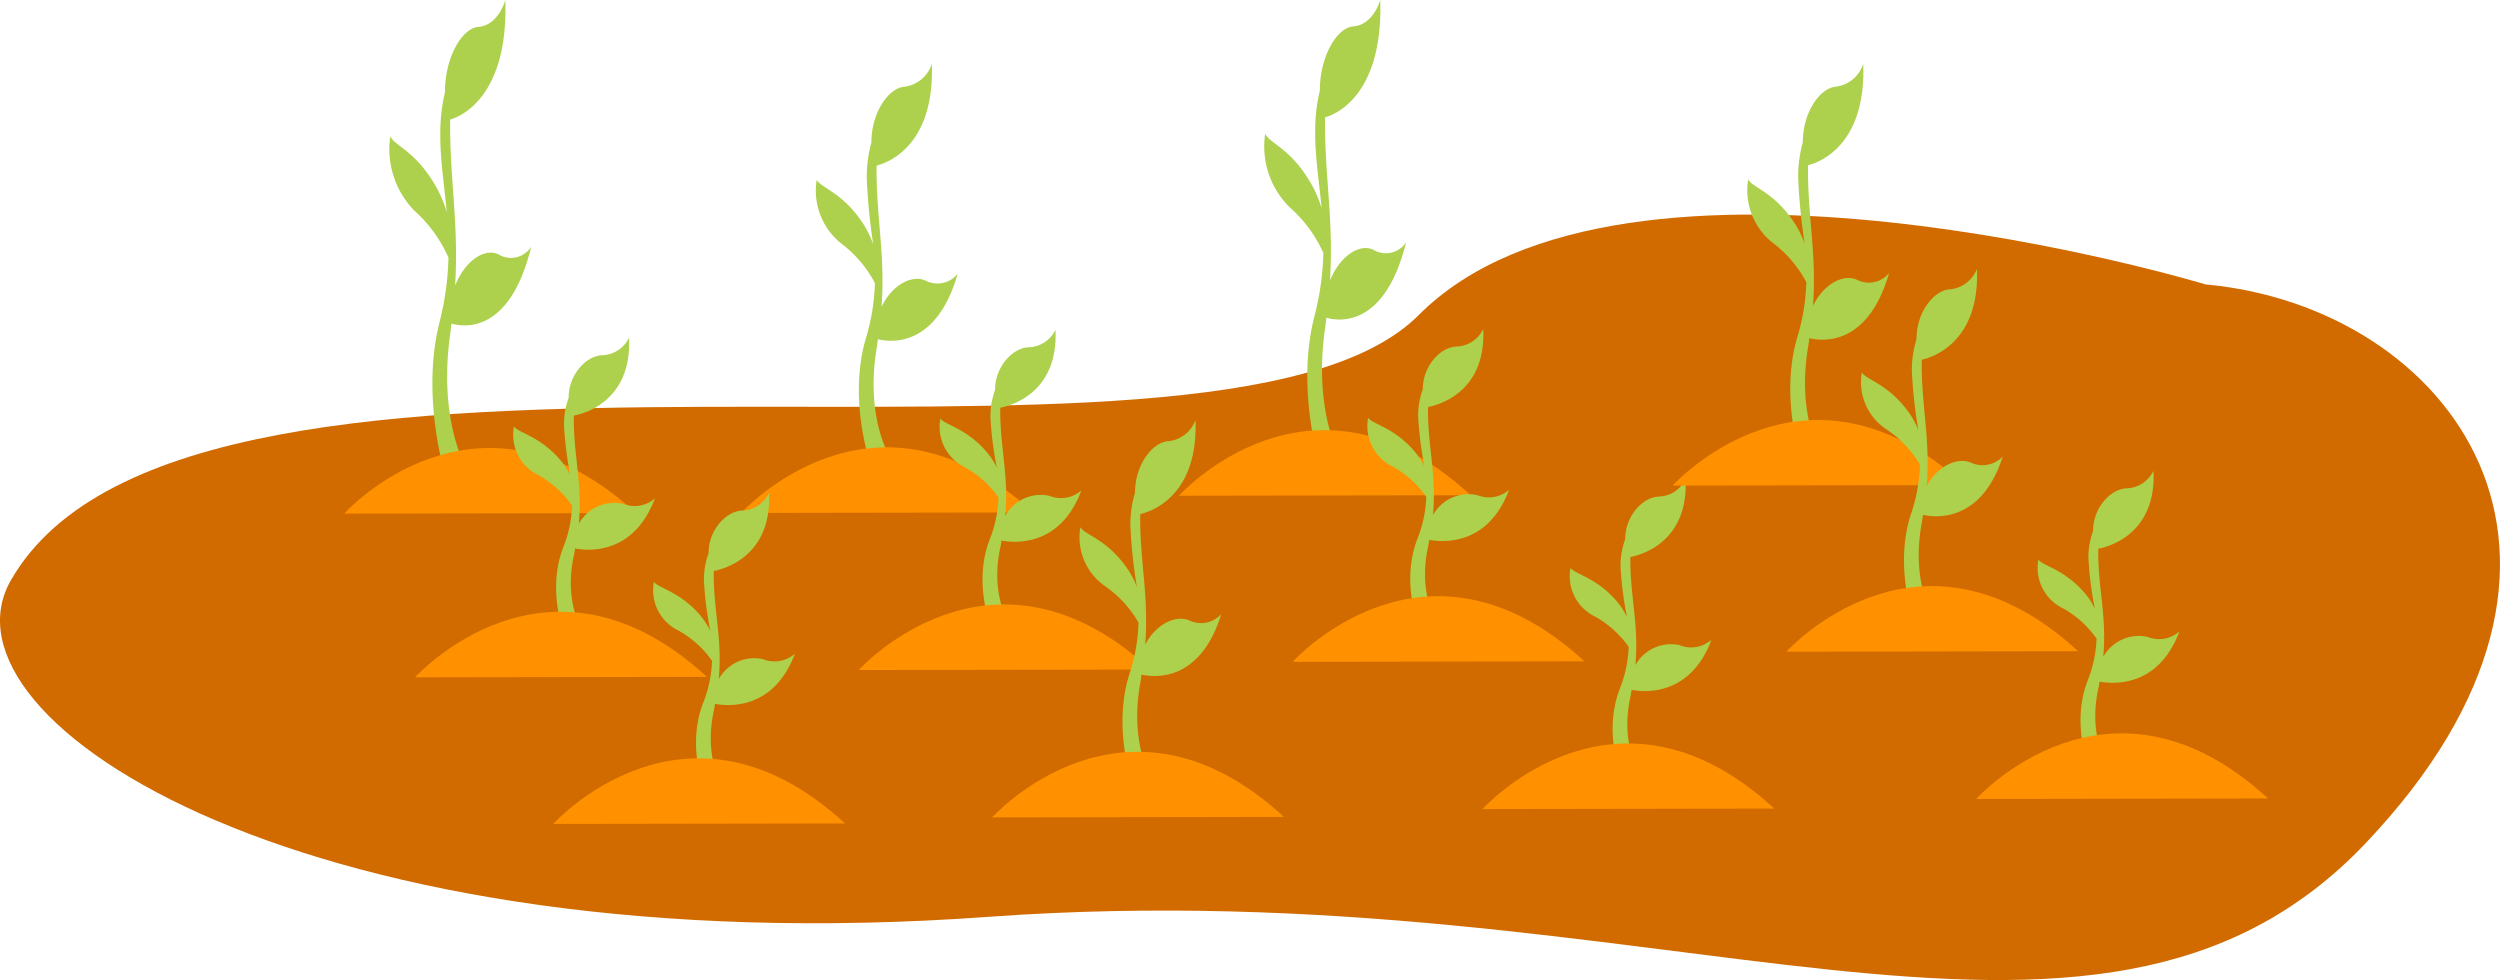
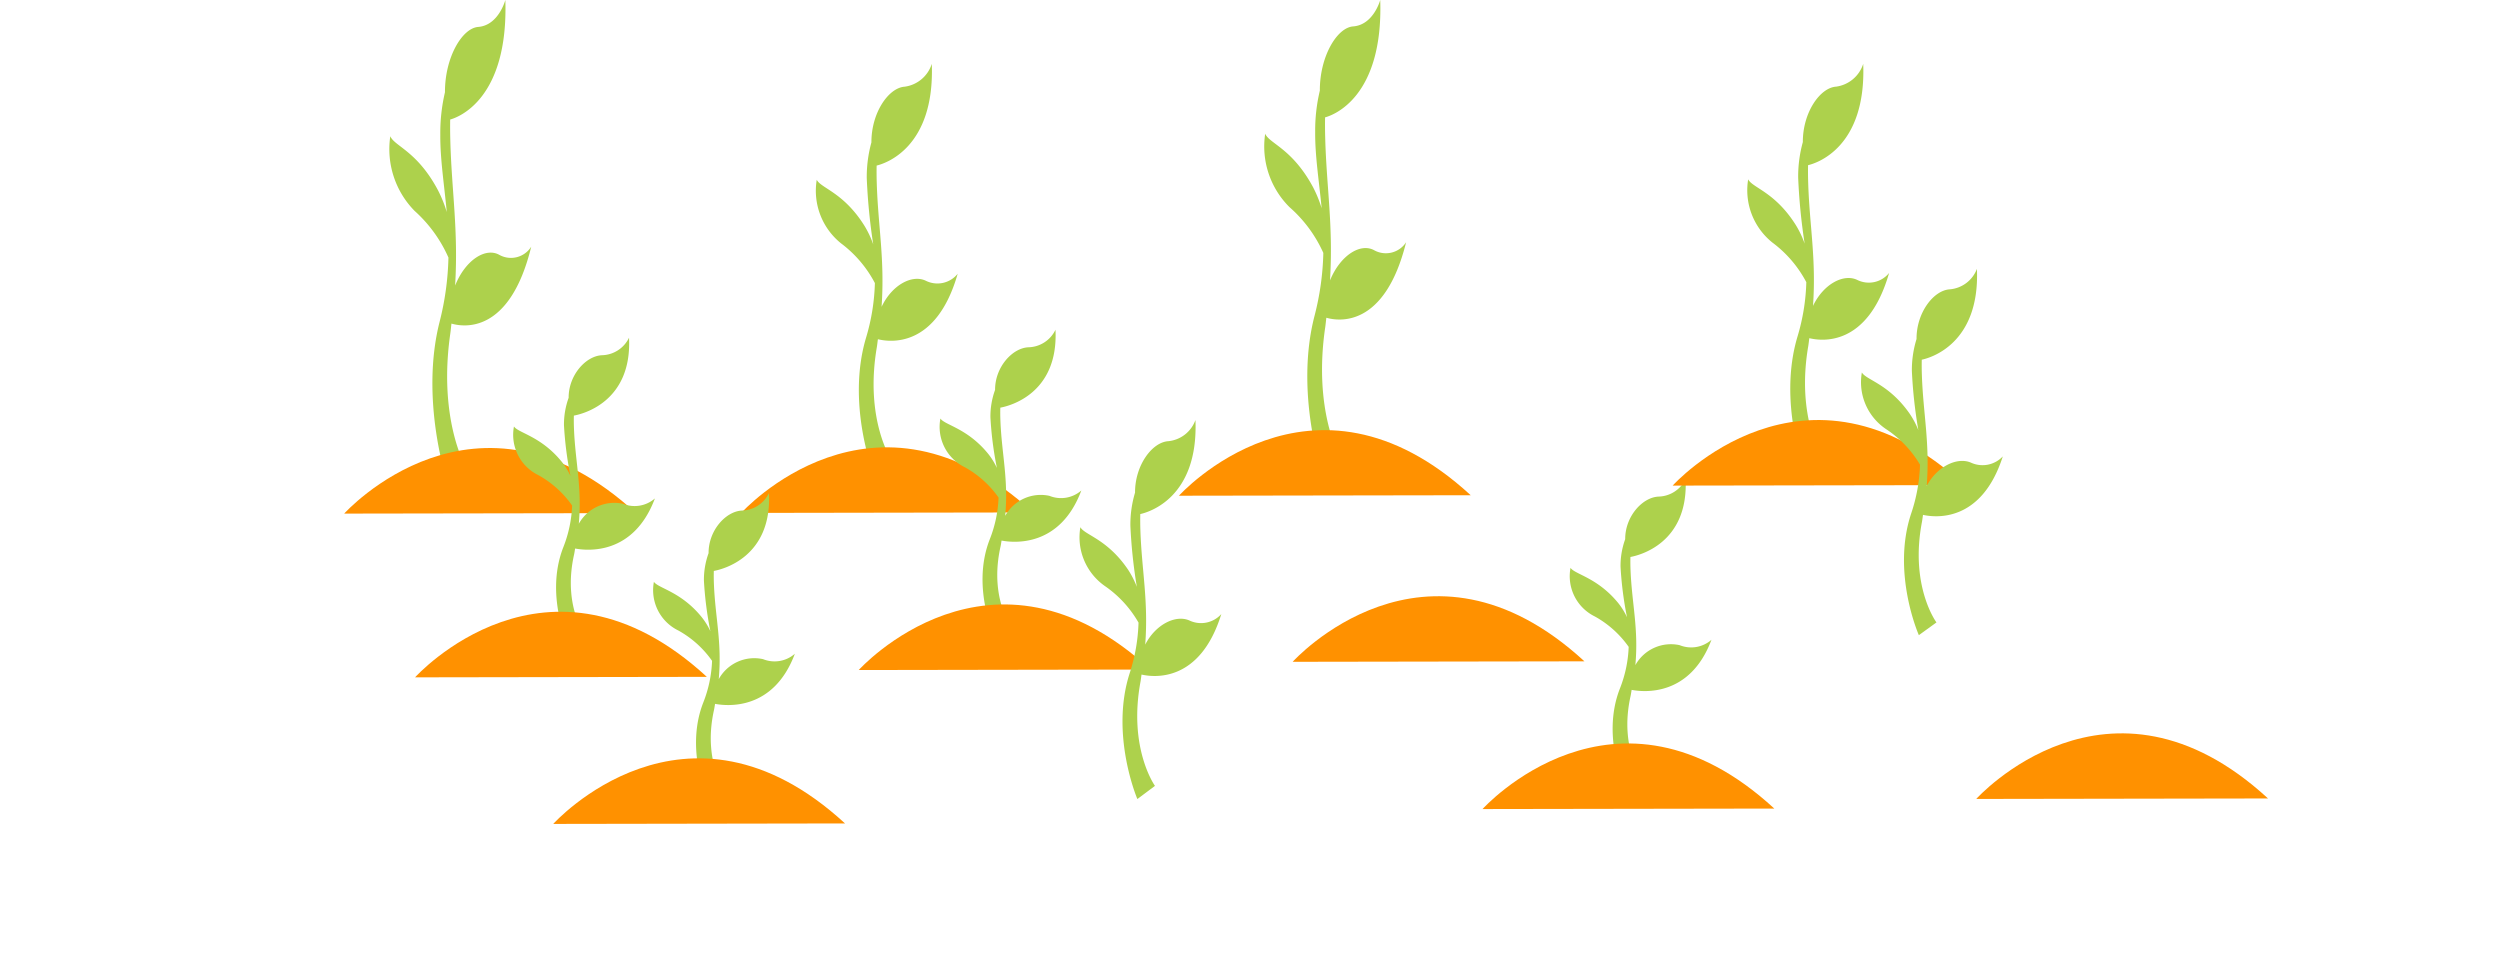
<svg xmlns="http://www.w3.org/2000/svg" width="232" height="90.948" viewBox="0 0 232 90.948">
  <g transform="translate(-0.001 -27.098)">
    <g transform="translate(0.001 47.009)">
      <g transform="translate(0 0)">
-         <path d="M129.948,4.733S76.024-11.594,56.934,7.567-56.955,2.927-73.725,32.19c-7.573,13.216,28,35.778,90.7,31.232s102.5,19.868,127.843-6.854S152.526,6.8,129.948,4.733" transform="translate(74.733 1.751)" fill="#d16b00" />
-       </g>
+         </g>
    </g>
    <g transform="translate(31.942 27.098)">
      <g transform="translate(85.387)">
        <path d="M3.99,23.476c1.116.319,5.418.981,7.4-7.009a2.238,2.238,0,0,1-2.952.75c-1.269-.711-3.15.446-4.11,2.791.306-5.077-.319-8.564-.446-13.194-.02-.7-.023-1.339-.013-1.933.765-.206,5.409-1.864,5.119-10.894,0,0-.618,2.31-2.516,2.452-1.507.113-3.1,2.806-3.088,5.955a15.962,15.962,0,0,0-.433,3.836c-.02,2.246.361,4.547.6,7.083a11.6,11.6,0,0,0-.817-1.991C.8,7.756-1.295,7.319-1.689,6.4A7.939,7.939,0,0,0,.567,13.21a12.39,12.39,0,0,1,3.14,4.248,25.5,25.5,0,0,1-.814,5.832c-1.852,7.132.706,14.6.706,14.6l1.634-1.521S2.747,32.055,3.886,24.339c.042-.3.065-.569.1-.863" transform="translate(1.77 6.012)" fill="#add14c" />
      </g>
      <g transform="translate(113.723 44.457)">
        <path d="M3.99,13.553c1.113.212,5.415.651,7.4-4.65a2.854,2.854,0,0,1-2.952.5,3.776,3.776,0,0,0-4.11,1.852C4.635,7.884,4.01,5.57,3.883,2.5c-.02-.465-.023-.892-.013-1.282.765-.137,5.409-1.237,5.119-7.228A2.864,2.864,0,0,1,6.473-4.385c-1.507.075-3.1,1.858-3.088,3.951a7.229,7.229,0,0,0-.433,2.545,32.851,32.851,0,0,0,.6,4.7,6.48,6.48,0,0,0-.817-1.321C.8,3.12-1.295,2.833-1.689,2.225A4.159,4.159,0,0,0,.567,6.739,9.413,9.413,0,0,1,3.707,9.56a11.672,11.672,0,0,1-.814,3.869c-1.852,4.732.7,9.688.7,9.688l1.637-1.009s-2.486-2.864-1.347-7.983c.042-.2.065-.378.1-.573" transform="translate(1.77 6.012)" fill="#add14c" />
      </g>
      <g transform="translate(157.143 43.689)">
-         <path d="M3.99,13.553c1.116.212,5.418.651,7.4-4.65a2.854,2.854,0,0,1-2.952.5,3.776,3.776,0,0,0-4.11,1.852C4.635,7.884,4.01,5.57,3.883,2.5c-.02-.465-.023-.888-.013-1.282.765-.137,5.409-1.237,5.119-7.228A2.864,2.864,0,0,1,6.473-4.385c-1.507.075-3.1,1.861-3.088,3.951a7.243,7.243,0,0,0-.433,2.545,32.851,32.851,0,0,0,.6,4.7,6.48,6.48,0,0,0-.817-1.321C.8,3.123-1.295,2.833-1.689,2.225A4.159,4.159,0,0,0,.567,6.739,9.378,9.378,0,0,1,3.707,9.56a11.672,11.672,0,0,1-.814,3.869c-1.852,4.732.706,9.688.706,9.688l1.634-1.009s-2.486-2.864-1.347-7.983c.042-.2.065-.378.1-.573" transform="translate(1.77 6.012)" fill="#add14c" />
-       </g>
+         </g>
      <g transform="translate(130.208 5.924)">
        <path d="M3.99,19.446c1.113.275,5.418.847,7.4-6.051a2.416,2.416,0,0,1-2.952.648c-1.269-.614-3.15.385-4.11,2.409.306-4.387-.319-7.394-.446-11.391-.02-.61-.023-1.16-.013-1.668.765-.178,5.409-1.609,5.119-9.405A3.078,3.078,0,0,1,6.473-3.895c-1.507.1-3.1,2.418-3.088,5.141a11.972,11.972,0,0,0-.433,3.311,55.062,55.062,0,0,0,.6,6.115,9.04,9.04,0,0,0-.817-1.719C.8,5.87-1.295,5.5-1.689,4.706A6.215,6.215,0,0,0,.567,10.579a10.941,10.941,0,0,1,3.14,3.671,19.211,19.211,0,0,1-.814,5.035c-1.852,6.157.7,12.606.7,12.606l1.637-1.313S2.747,26.853,3.886,20.192c.042-.263.065-.491.1-.745" transform="translate(1.77 6.012)" fill="#add14c" />
      </g>
      <g transform="translate(43.772 5.924)">
        <path d="M3.99,19.545c1.113.276,5.415.85,7.4-6.075a2.411,2.411,0,0,1-2.952.65c-1.269-.616-3.15.383-4.11,2.419.306-4.4-.319-7.422-.446-11.435-.02-.612-.023-1.165-.013-1.675.765-.183,5.409-1.615,5.119-9.441A3.074,3.074,0,0,1,6.473-3.891c-1.507.1-3.1,2.432-3.088,5.165A12.062,12.062,0,0,0,2.952,4.6a55.483,55.483,0,0,0,.6,6.138,9.091,9.091,0,0,0-.817-1.726C.8,5.916-1.295,5.538-1.689,4.747a6.254,6.254,0,0,0,2.255,5.9,10.974,10.974,0,0,1,3.14,3.686,19.354,19.354,0,0,1-.814,5.054c-1.852,6.181.7,12.655.7,12.655l1.637-1.322S2.747,26.98,3.886,20.293c.042-.264.065-.493.1-.748" transform="translate(1.77 6.012)" fill="#add14c" />
      </g>
      <g transform="translate(4.197 0)">
        <path d="M3.99,24.018c1.113.325,5.418,1,7.4-7.138a2.219,2.219,0,0,1-2.952.764c-1.269-.724-3.15.455-4.11,2.842.306-5.17-.319-8.721-.446-13.437-.02-.719-.023-1.369-.013-1.968.765-.21,5.409-1.9,5.119-11.094,0,0-.618,2.348-2.516,2.5C4.967-3.4,3.369-.657,3.385,2.549a16.506,16.506,0,0,0-.433,3.906c-.02,2.288.361,4.63.6,7.213a11.769,11.769,0,0,0-.817-2.028C.8,8-1.295,7.564-1.689,6.63A8.177,8.177,0,0,0,.567,13.559a12.714,12.714,0,0,1,3.14,4.331,26.42,26.42,0,0,1-.814,5.939c-1.852,7.263.7,14.87.7,14.87L5.233,37.15S2.747,32.754,3.886,24.9c.042-.31.065-.579.1-.879" transform="translate(1.77 6.012)" fill="#add14c" />
      </g>
      <g transform="translate(36.849 41.513)">
        <path d="M0,4.216S12.272-9.449,27.076,4.171Z" transform="translate(0 1.87)" fill="#ff9100" />
      </g>
      <g transform="translate(0 41.576)">
        <path d="M0,4.216S12.272-9.449,27.076,4.171Z" transform="translate(0 1.87)" fill="#ff9100" />
      </g>
      <g transform="translate(77.465 39.917)">
        <path d="M0,4.216S12.272-9.449,27.076,4.171Z" transform="translate(0 1.87)" fill="#ff9100" />
      </g>
      <g transform="translate(123.281 38.978)">
        <path d="M0,4.216S12.272-9.449,27.076,4.171Z" transform="translate(0 1.87)" fill="#ff9100" />
      </g>
      <g transform="translate(151.455 68.056)">
        <path d="M0,4.216S12.272-9.449,27.076,4.171Z" transform="translate(0 1.87)" fill="#ff9100" />
      </g>
      <g transform="translate(28.661 45.754)">
        <path d="M3.99,13.553c1.116.212,5.418.651,7.4-4.65a2.854,2.854,0,0,1-2.952.5,3.772,3.772,0,0,0-4.11,1.852C4.635,7.884,4.01,5.57,3.883,2.5c-.02-.469-.023-.892-.013-1.282.765-.14,5.409-1.237,5.119-7.228A2.864,2.864,0,0,1,6.473-4.385c-1.507.075-3.1,1.858-3.088,3.951a7.229,7.229,0,0,0-.433,2.545,32.851,32.851,0,0,0,.6,4.7,6.48,6.48,0,0,0-.817-1.321C.807,3.12-1.295,2.83-1.689,2.225A4.159,4.159,0,0,0,.567,6.739,9.343,9.343,0,0,1,3.707,9.56a11.672,11.672,0,0,1-.814,3.869c-1.852,4.732.706,9.688.706,9.688l1.634-1.009s-2.486-2.864-1.347-7.983c.042-.2.065-.378.1-.573" transform="translate(1.77 6.012)" fill="#add14c" />
      </g>
      <g transform="translate(19.401 70.374)">
        <path d="M0,4.216S12.272-9.449,27.076,4.171Z" transform="translate(0 1.87)" fill="#ff9100" />
      </g>
      <g transform="translate(15.674 31.338)">
        <path d="M3.99,13.553c1.116.212,5.418.651,7.4-4.65a2.854,2.854,0,0,1-2.952.5,3.776,3.776,0,0,0-4.11,1.852C4.635,7.884,4.01,5.57,3.883,2.5c-.02-.469-.023-.892-.013-1.282.765-.137,5.409-1.237,5.119-7.228A2.864,2.864,0,0,1,6.473-4.385c-1.507.075-3.1,1.861-3.088,3.951a7.229,7.229,0,0,0-.433,2.545,32.851,32.851,0,0,0,.6,4.7,6.256,6.256,0,0,0-.817-1.321C.807,3.12-1.295,2.833-1.689,2.225A4.159,4.159,0,0,0,.567,6.739,9.378,9.378,0,0,1,3.707,9.56a11.672,11.672,0,0,1-.814,3.869c-1.852,4.732.706,9.688.706,9.688l1.634-1.009s-2.486-2.864-1.347-7.983c.046-.2.065-.378.1-.573" transform="translate(1.77 6.012)" fill="#add14c" />
      </g>
      <g transform="translate(6.577 56.771)">
        <path d="M0,4.216S12.272-9.449,27.076,4.171Z" transform="translate(0 1.87)" fill="#ff9100" />
      </g>
      <g transform="translate(55.248 30.601)">
        <path d="M3.99,13.553c1.116.212,5.418.651,7.4-4.65a2.861,2.861,0,0,1-2.955.5,3.776,3.776,0,0,0-4.11,1.852C4.635,7.884,4.01,5.57,3.883,2.5c-.02-.465-.023-.888-.013-1.282.765-.137,5.409-1.237,5.119-7.228A2.858,2.858,0,0,1,6.473-4.385c-1.507.075-3.1,1.861-3.088,3.951a7.229,7.229,0,0,0-.433,2.545,32.794,32.794,0,0,0,.6,4.7,6.339,6.339,0,0,0-.817-1.321C.807,3.12-1.295,2.833-1.689,2.225A4.164,4.164,0,0,0,.567,6.742,9.344,9.344,0,0,1,3.707,9.56a11.672,11.672,0,0,1-.814,3.869c-1.852,4.732.706,9.688.706,9.688l1.634-1.009s-2.486-2.864-1.347-7.983c.046-.2.065-.378.1-.573" transform="translate(1.77 6.012)" fill="#add14c" />
      </g>
      <g transform="translate(105.639 68.994)">
        <path d="M0,4.216S12.272-9.449,27.076,4.171Z" transform="translate(0 1.87)" fill="#ff9100" />
      </g>
      <g transform="translate(140.759 24.95)">
        <path d="M3.99,16.819c1.116.247,5.418.76,7.4-5.427a2.577,2.577,0,0,1-2.952.581c-1.269-.551-3.15.342-4.11,2.161C4.635,10.2,4.01,7.5,3.883,3.919c-.02-.547-.023-1.041-.013-1.5C4.635,2.259,9.279.979,8.989-6.012a2.958,2.958,0,0,1-2.516,1.9C4.967-4.026,3.369-1.945,3.385.5a9.7,9.7,0,0,0-.433,2.97,44.443,44.443,0,0,0,.6,5.484,7.765,7.765,0,0,0-.817-1.542C.8,4.644-1.295,4.306-1.689,3.6A5.233,5.233,0,0,0,.567,8.867a10.142,10.142,0,0,1,3.14,3.293,15.607,15.607,0,0,1-.814,4.515C1.042,22.2,3.6,27.981,3.6,27.981L5.233,26.8s-2.486-3.342-1.347-9.316c.042-.235.065-.441.1-.668" transform="translate(1.77 6.012)" fill="#add14c" />
      </g>
      <g transform="translate(133.834 54.392)">
-         <path d="M0,4.216S12.272-9.449,27.076,4.171Z" transform="translate(0 1.87)" fill="#ff9100" />
-       </g>
+         </g>
      <g transform="translate(94.943 30.534)">
-         <path d="M3.99,13.553c1.116.212,5.418.651,7.4-4.65a2.854,2.854,0,0,1-2.952.5,3.776,3.776,0,0,0-4.11,1.852C4.635,7.884,4.01,5.57,3.883,2.5c-.02-.465-.023-.888-.013-1.279.765-.14,5.409-1.24,5.119-7.231A2.858,2.858,0,0,1,6.473-4.385c-1.507.075-3.1,1.861-3.088,3.951a7.243,7.243,0,0,0-.433,2.545,32.794,32.794,0,0,0,.6,4.7,6.569,6.569,0,0,0-.817-1.321C.8,3.123-1.295,2.833-1.689,2.225A4.159,4.159,0,0,0,.567,6.739,9.378,9.378,0,0,1,3.707,9.56a11.656,11.656,0,0,1-.814,3.869c-1.852,4.732.706,9.688.706,9.688l1.634-1.009s-2.486-2.864-1.347-7.983c.042-.2.065-.378.1-.573" transform="translate(1.77 6.012)" fill="#add14c" />
-       </g>
+         </g>
      <g transform="translate(88.018 55.33)">
        <path d="M0,4.216S12.272-9.449,27.076,4.171Z" transform="translate(0 1.87)" fill="#ff9100" />
      </g>
      <g transform="translate(47.749 56.093)">
        <path d="M0,4.216S12.272-9.449,27.076,4.171Z" transform="translate(0 1.87)" fill="#ff9100" />
      </g>
      <g transform="translate(68.237 38.978)">
        <path d="M3.99,17.61c1.116.255,5.418.786,7.4-5.615a2.524,2.524,0,0,1-2.952.6c-1.269-.57-3.15.358-4.11,2.236.306-4.067-.319-6.86-.446-10.569C3.863,3.7,3.86,3.19,3.87,2.715c.765-.165,5.409-1.493,5.119-8.727A2.99,2.99,0,0,1,6.473-4.047c-1.507.09-3.1,2.247-3.088,4.77A10.36,10.36,0,0,0,2.952,3.8a47.517,47.517,0,0,0,.6,5.674,8.357,8.357,0,0,0-.817-1.6C.8,5.013-1.295,4.667-1.689,3.933A5.518,5.518,0,0,0,.567,9.382a10.366,10.366,0,0,1,3.14,3.407,16.65,16.65,0,0,1-.814,4.672c-1.852,5.713.706,11.7.706,11.7L5.233,27.94S2.747,24.482,3.886,18.3c.042-.244.065-.456.1-.692" transform="translate(1.77 6.012)" fill="#add14c" />
      </g>
      <g transform="translate(60.131 69.767)">
-         <path d="M0,4.216S12.272-9.449,27.076,4.171Z" transform="translate(0 1.87)" fill="#ff9100" />
+         <path d="M0,4.216Z" transform="translate(0 1.87)" fill="#ff9100" />
      </g>
    </g>
  </g>
</svg>